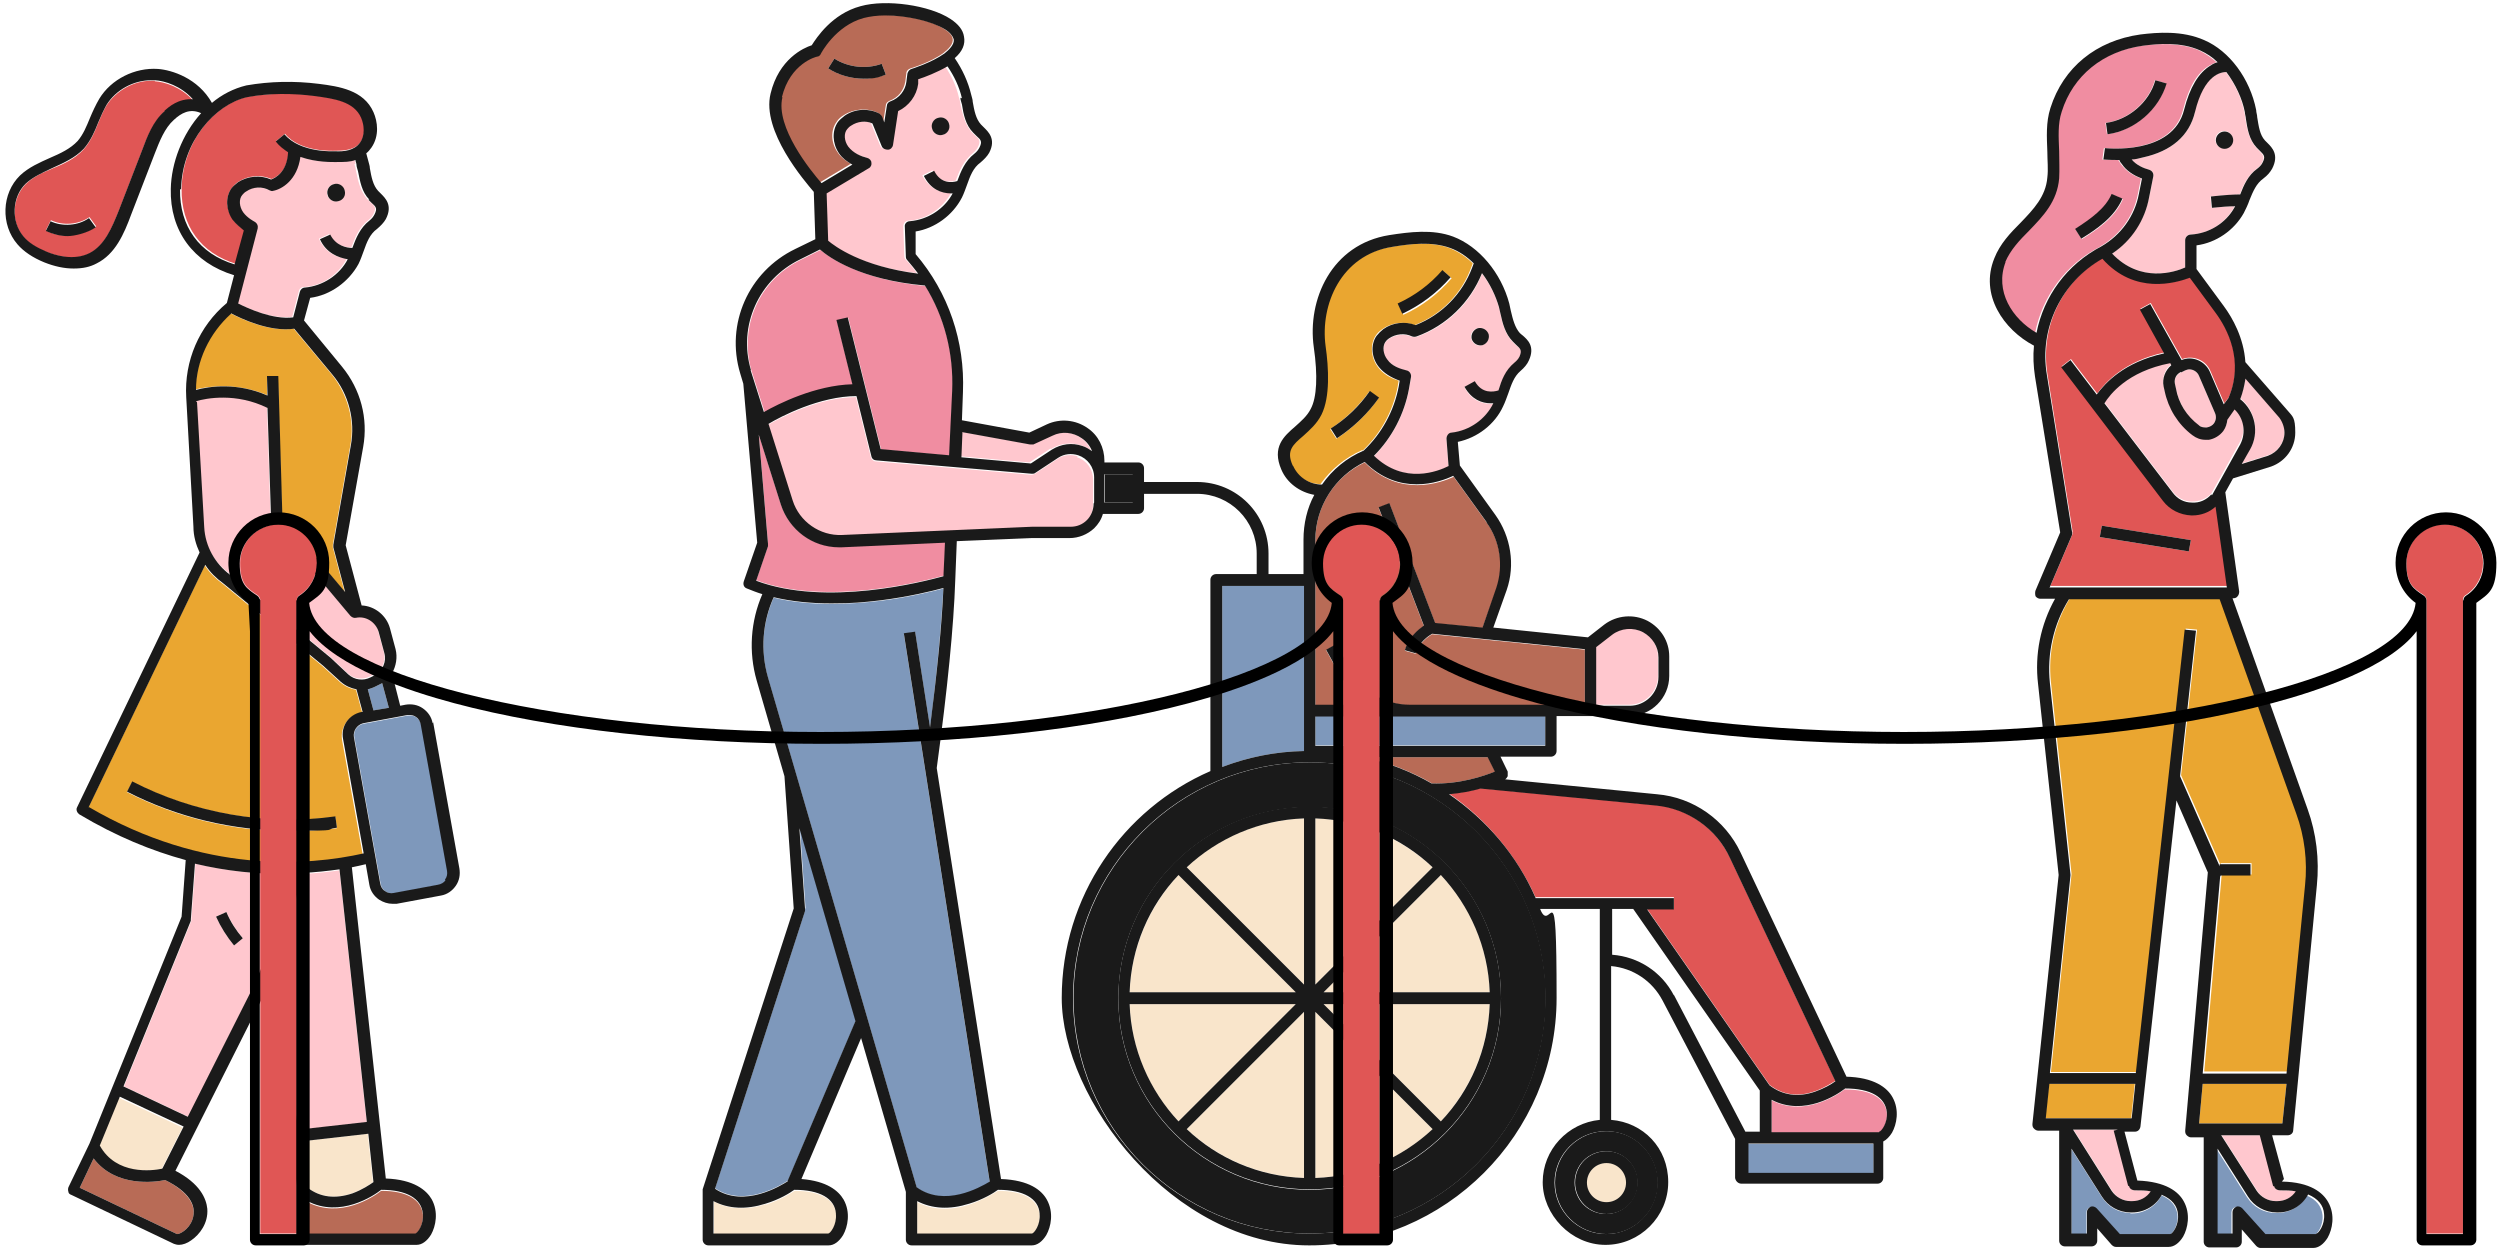
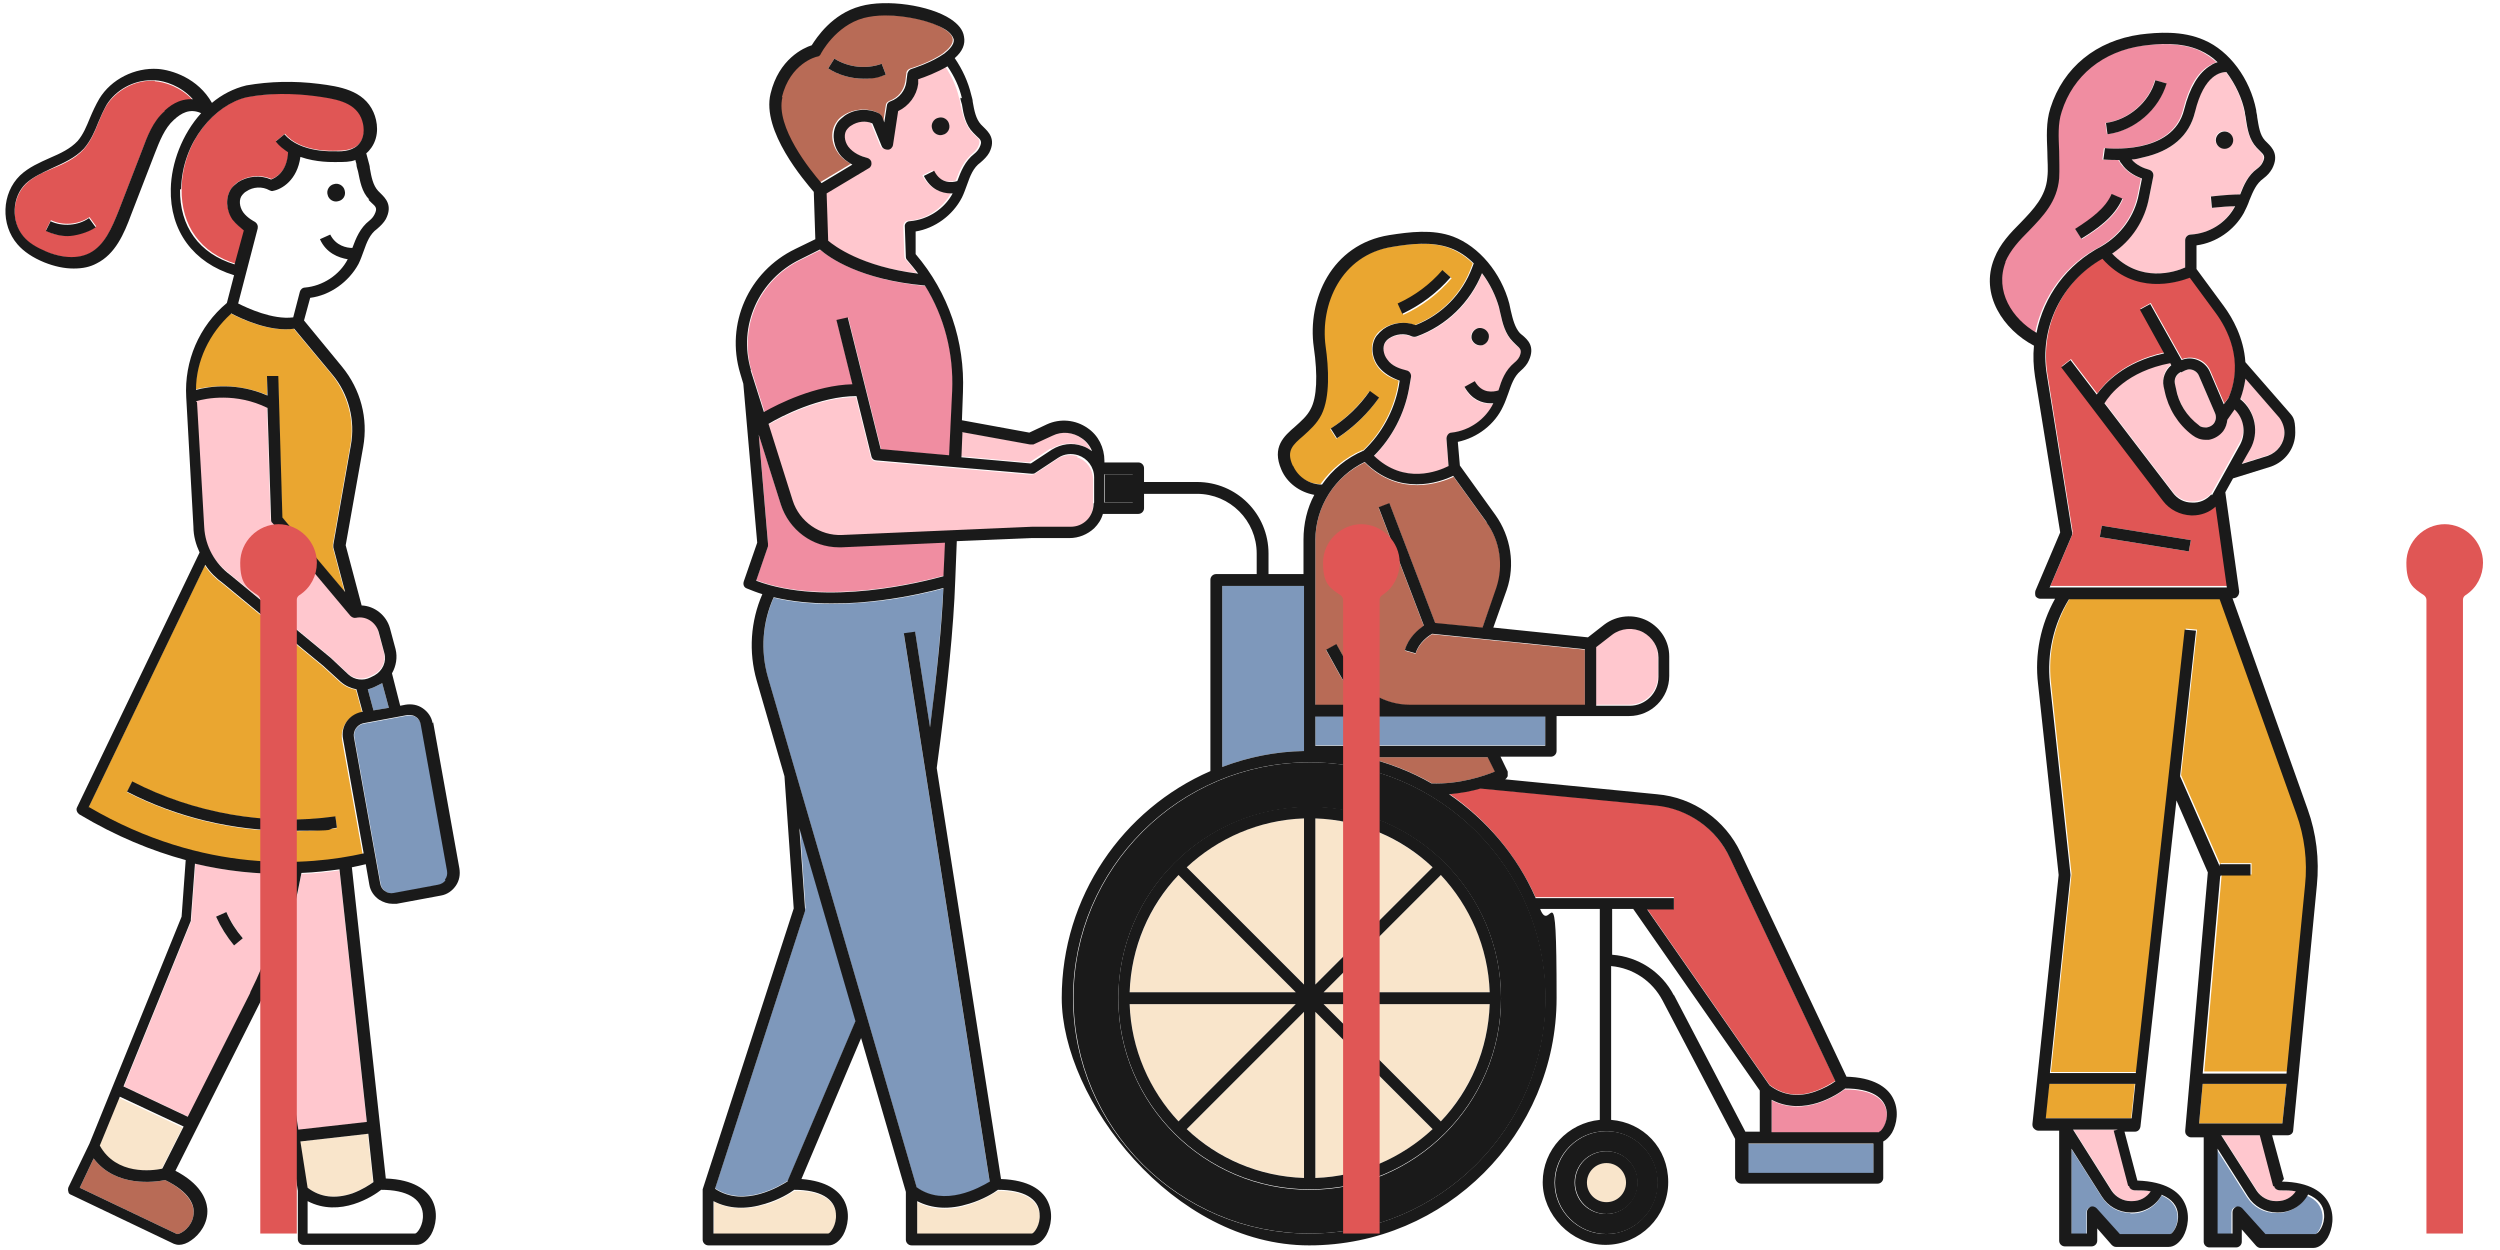
<svg xmlns="http://www.w3.org/2000/svg" version="1.1" viewBox="0 0 486 243">
  <defs>
    <style>
      .cls-1 {
        fill: none;
      }

      .cls-2 {
        fill: #f08da1;
      }

      .cls-3 {
        fill: #b86b56;
      }

      .cls-4 {
        fill-rule: evenodd;
      }

      .cls-5 {
        fill: #f9e5cb;
      }

      .cls-6 {
        fill: #eaa630;
      }

      .cls-7 {
        fill: #7e98bb;
      }

      .cls-8 {
        fill: #e05655;
      }

      .cls-9 {
        fill: #ffc7ce;
      }

      .cls-10 {
        fill: #1a1a1a;
      }

      .cls-11 {
        clip-path: url(#clippath);
      }
    </style>
    <clipPath id="clippath">
      <rect class="cls-1" y="0" width="486" height="243" />
    </clipPath>
  </defs>
  <g>
    <g id="Layer_1">
      <g class="cls-11">
        <g>
          <path class="cls-9" d="M411.8,219.6h-8.7l7.5,11.9c.8,1.3,2.2,2,3.7,2h.3c1.5,0,2.8-.7,3.6-1.9-.9-.2-2-.2-3.1-.2s0,0,0,0c-.5,0-1-.3-1.1-.8l-2.8-10.7.8-.2h0Z" />
          <path class="cls-9" d="M426.7,21.8c-1.1,4.6-4.6,7.6-10.1,8.8-.7.2-1.5.3-2.2.4.9,1.1,2.3,1.7,3.4,2,.6.2.9.7.8,1.3l-.8,4c-.9,4.5-3.5,8.4-7.2,11,5.5,5.8,12.2,3.6,14.2,2.7v-5.3c0-.6.4-1.1,1-1.1,3.5-.1,6.8-2.2,8.5-5.3,0,0,0-.1.1-.2-1.1,0-2.7.1-4.5.3l-.2-2.2c2.6-.3,4.6-.3,5.7-.4.7-1.8,1.5-3.6,3.3-5,.5-.4.8-.7,1-1.1.6-1.2.3-1.5-.5-2.4-.2-.2-.4-.4-.6-.6-1.4-1.6-1.8-3.7-2.1-5.6,0-.4-.1-.9-.2-1.3-.5-2.5-1.7-5.4-3.6-7.8-1,0-4.3.4-6.2,7.8h0ZM432,25.5c.9-.2,1.8.4,2,1.3.2.9-.4,1.8-1.3,2-.9.2-1.8-.4-2-1.3-.2-.9.4-1.8,1.3-2Z" />
          <path class="cls-8" d="M430.8,98.3c-1.3,1.1-2.9,1.7-4.5,1.7s-.1,0-.2,0c-2.2,0-4.2-1.1-5.5-2.8l-19.8-26,1.8-1.4,5.1,6.7c1.6-2.2,5.3-6.3,13.1-8l-4.7-8.5,2-1.1,6.1,10.9c2.2-.8,4.6.2,5.5,2.3l2.7,6.3.9-1.2c3.1-7.2-.3-13.4-2.5-16.6l-5-6.8c-2.6,1.1-10.6,3.4-17-3.7-7.9,4.5-12.2,13.4-10.8,22.5l4.9,30.6c0,.2,0,.4,0,.6l-4.3,10.1h34.5l-2.2-15.7h0ZM425.5,107.2l-17.3-2.8.4-2.2,17.3,2.8-.4,2.2Z" />
          <path class="cls-2" d="M408.3,47.9c3.8-2.2,6.5-5.9,7.3-10.2l.6-3c-1.7-.6-3-1.6-3.9-2.8-.2-.3-.3-.5-.5-.8-.2,0-.4,0-.6,0-1.4,0-2.4-.1-2.5-.1l.3-2.2c.1,0,13.2,1.5,15.4-7.5,1.1-4.4,2.8-7.3,5.2-8.6.5-.3.9-.5,1.3-.6-1-.9-2.2-1.7-3.4-2.3-3.7-1.6-8.2-1.3-11.2-.9-7.7,1.1-13.4,5.7-15.7,12.8-.8,2.4-.6,5-.5,7.7,0,1.7.2,3.5,0,5.3-.4,4.5-3.1,7.4-5.8,10.1-1.9,2-3.7,3.8-4.7,6.2-2.3,5.6,1.3,11,6,13.8,1.4-7.1,5.9-13.4,12.6-16.8h0ZM419,15.6l2.1.6c-1.5,5.1-6.2,9.2-11.5,9.9l-.3-2.2c4.4-.6,8.4-4,9.6-8.3h0ZM410.6,37.8l2.1.9c-1.6,3.7-5.1,6-8,7.8l-1.2-1.9c3.2-2,5.9-4,7.1-6.8h0Z" />
          <path class="cls-7" d="M448.5,232.3c-1.1,2.1-3.3,3.5-5.8,3.5h-.3c-2.3,0-4.3-1.1-5.6-3.1l-5.9-9.3v16.5h2.9v-4.2c0-.5.3-.9.7-1,.4-.2.9,0,1.2.3l4.5,5h9.8c.4,0,1.7-1.7,1.5-3.8-.2-1.7-1.2-3-3.1-3.8h0Z" />
          <path class="cls-9" d="M437.4,87.3l-1.6,2.8,5.1-1.6c1.9-.6,3.2-2.5,3.2-4.5s-.4-2.1-1-2.9l-6.6-7.6c-.2,1.3-.5,2.6-1,3.9,2.9,2.4,3.8,6.5,1.9,9.8h0Z" />
          <path class="cls-7" d="M414.2,235.8c-2.3,0-4.3-1.1-5.6-3.1l-5.9-9.3v16.5h2.9v-4.2c0-.5.3-.9.7-1,.4-.2.9,0,1.2.3l4.5,5h9.8c.4,0,1.7-1.7,1.5-3.8-.2-1.7-1.2-3-3.1-3.8-1.1,2.1-3.3,3.5-5.8,3.5h-.3,0Z" />
          <path class="cls-6" d="M397.7,217.4h16.6l.7-6.7h-16.7l-.7,6.7Z" />
          <path class="cls-6" d="M448.3,171.9c.5-4.7-.1-9.4-1.7-13.9l-14.9-41.7h-29.3c-3,4.9-4.3,10.6-3.7,16.3l4,37.2c0,0,0,.2,0,.2l-4,38.4h16.7l9.5-86.2,2.2.2-3.1,28.3,7.7,17.5v-.4h6v2.2h-5.8l-3.4,38.3h16.3l3.6-36.6h0Z" />
          <path class="cls-9" d="M434.4,79.4l-1.4,2c0,.8-.3,1.6-.8,2.2-.7.9-1.7,1.5-2.8,1.7-.2,0-.4,0-.6,0-.9,0-1.8-.3-2.6-.9-2.8-2.1-4.7-5.2-5.4-8.6l-.2-.9c-.3-1.6.3-3.2,1.5-4.1l-.2-.4c-8.4,1.7-11.8,6.3-12.8,7.8l13.3,17.4c.9,1.2,2.3,1.9,3.7,1.9,1.4,0,2.8-.5,3.8-1.6l5.5-9.9c1.3-2.3.8-5.1-1.1-6.8h0Z" />
          <path class="cls-9" d="M427.5,82.7c.4.3,1,.5,1.5.4.5,0,1-.4,1.4-.8.4-.6.5-1.4.2-2l-3.1-7.2c-.3-.8-1.1-1.3-1.9-1.3s-.5,0-.8.2l-.8.4c-.9.4-1.4,1.3-1.2,2.3l.2.9c.6,2.9,2.2,5.5,4.5,7.2h0Z" />
          <path class="cls-9" d="M431.9,220.7l6.9,10.8c.8,1.3,2.2,2,3.7,2h.3c1.5,0,2.8-.7,3.6-1.9-.9-.2-2-.2-3.1-.2s0,0,0,0c-.5,0-1-.3-1.1-.8l-2.6-9.9h-7.5Z" />
          <path class="cls-6" d="M444.5,210.7h-16.3l-.7,7.7h16.2l.8-7.7Z" />
          <path class="cls-10" d="M444,229.2l-2.3-8.5h3c.6,0,1.1-.4,1.1-1l4.6-47.6c.5-5-.1-10.1-1.8-14.8l-14.6-41h.2c.3,0,.6-.1.8-.4.2-.2.3-.6.3-.9l-2.7-19.3,1.5-2.7,7.4-2.3c2.8-1,4.7-3.6,4.7-6.6s-.5-3.1-1.5-4.3c0,0,0,0,0,0l-8.2-9.4c-.3-4.7-2.5-8.6-4.2-10.9l-5.3-7.2v-4.6c3.8-.5,7.3-2.9,9.2-6.3.4-.8.8-1.6,1.1-2.5.7-1.7,1.3-3.2,2.7-4.2.8-.6,1.3-1.2,1.7-1.9,1.4-2.7,0-4.1-.9-5-.2-.2-.3-.3-.5-.5-1-1.1-1.2-2.7-1.5-4.5,0-.5-.2-.9-.2-1.4-1.2-6.1-5.2-11.5-10.1-13.6-4.3-1.9-9.1-1.5-12.4-1.1-8.6,1.2-15,6.4-17.5,14.3-.9,2.8-.7,5.7-.6,8.5,0,1.7.2,3.4,0,5-.3,3.7-2.7,6.2-5.2,8.8-2,2-4,4.1-5.1,6.9-2.9,7.1,1.8,13.9,7.7,17-.2,2-.1,4,.2,6l4.9,30.3-4.8,11.3c-.1.3-.1.7,0,1.1.2.3.6.5.9.5h2.9c-2.8,5-4,10.8-3.3,16.6l4,37.1-5.1,48.4c0,.3,0,.6.3.9.2.2.5.4.8.4h4.1v21.4c0,.6.5,1.1,1.1,1.1h5.2c.6,0,1.1-.5,1.1-1.1v-2.4l2.8,3.2c.2.2.5.4.8.4h10.3c1,0,2-.7,2.8-2,.9-1.6,1.5-4.4.1-6.9-1-1.8-3.4-3.8-9-4l-2.5-9.5h2c.6,0,1-.4,1.1-1l7-63.4,6.1,14-4.4,50.2c0,.3,0,.6.3.9.2.2.5.4.8.4h2.5v20.3c0,.6.5,1.1,1.1,1.1h5.2c.6,0,1.1-.5,1.1-1.1v-2.4l2.8,3.2c.2.2.5.4.8.4h10.3c1,0,2-.7,2.8-2,.9-1.6,1.5-4.4.1-6.9-1-1.8-3.4-3.9-9-4h0ZM442.1,230.6c.1.5.6.8,1.1.8,0,0,0,0,0,0,1.1,0,2.2,0,3.1.2-.8,1.2-2.1,1.9-3.6,1.9h-.3c-1.5,0-2.9-.8-3.7-2l-6.9-10.8h7.5l2.6,9.9ZM429.9,96.1c-1,1.1-2.3,1.7-3.8,1.6-1.5,0-2.8-.7-3.7-1.9l-13.3-17.4c1-1.6,4.4-6.2,12.8-7.8l.2.4c-1.2,1-1.8,2.6-1.5,4.1l.2.9c.7,3.4,2.6,6.5,5.4,8.6.8.6,1.6.9,2.6.9.2,0,.4,0,.6,0,1.1-.2,2.1-.8,2.8-1.7.5-.7.7-1.4.8-2.2l1.4-2c1.8,1.7,2.3,4.5,1.1,6.8l-5.5,9.9h0ZM424,72.4l.8-.4c.3-.1.5-.2.8-.2.8,0,1.6.5,1.9,1.3l3.1,7.2c.3.7.2,1.4-.2,2-.3.4-.8.7-1.4.8-.5,0-1.1,0-1.5-.4-2.4-1.8-4-4.3-4.5-7.2l-.2-.9c-.2-1,.3-1.9,1.2-2.3h0ZM436.5,73.6l6.6,7.6c.6.8,1,1.9,1,2.9,0,2-1.3,3.8-3.2,4.5l-5.1,1.6,1.6-2.8c1.9-3.3,1-7.5-1.9-9.8.5-1.3.8-2.6,1-3.9h0ZM432.8,14c1.8,2.4,3.1,5.2,3.6,7.8,0,.4.2.9.2,1.3.3,1.9.6,4,2.1,5.6.2.2.4.4.6.6.8.8,1.2,1.1.5,2.4-.2.4-.6.8-1,1.1-1.8,1.3-2.6,3.2-3.3,5-1.1,0-3.1.1-5.7.4l.2,2.2c1.8-.2,3.4-.3,4.5-.3,0,0,0,.1-.1.2-1.7,3.1-5,5.1-8.5,5.3-.6,0-1.1.5-1.1,1.1v5.3c-2,.9-8.7,3.1-14.2-2.7,3.8-2.5,6.4-6.5,7.2-11l.8-4c.1-.6-.2-1.1-.8-1.3-1.1-.3-2.5-.9-3.4-2,.7,0,1.4-.2,2.2-.4,5.5-1.2,9-4.2,10.1-8.8,1.8-7.4,5.1-7.8,6.2-7.8h0ZM389.8,51c1-2.4,2.8-4.3,4.7-6.2,2.7-2.8,5.4-5.6,5.8-10.1.1-1.8,0-3.6,0-5.3-.1-2.7-.3-5.3.5-7.7,2.2-7,8-11.7,15.7-12.8,3-.4,7.4-.8,11.2.9,1.3.6,2.4,1.3,3.4,2.3-.4.1-.9.3-1.3.6-2.4,1.4-4.1,4.3-5.2,8.6-2.2,9-15.3,7.5-15.4,7.5l-.3,2.2c0,0,1,.1,2.5.1s.4,0,.6,0c.1.3.3.6.5.8.8,1.2,2.2,2.2,3.9,2.8l-.6,3c-.8,4.3-3.5,8-7.3,10.2-6.7,3.5-11.2,9.7-12.6,16.8-4.7-2.7-8.2-8.1-6-13.8h0ZM398.5,114.1l4.3-10.1c0-.2.1-.4,0-.6l-4.9-30.6c-1.5-9.1,2.9-18,10.8-22.5,6.3,7.1,14.3,4.7,17,3.7l5,6.8c2.3,3.1,5.6,9.4,2.5,16.6l-.9,1.2-2.7-6.3c-.9-2.1-3.4-3.2-5.5-2.3l-6.1-10.9-2,1.1,4.7,8.5c-7.8,1.7-11.5,5.8-13.1,8l-5.1-6.7-1.8,1.4,19.8,26c1.3,1.7,3.3,2.7,5.5,2.8,0,0,.1,0,.2,0,1.7,0,3.3-.6,4.5-1.7l2.2,15.7h-34.5,0ZM420.3,232.3c1.9.8,3,2.1,3.1,3.8.2,2.1-1.1,3.8-1.5,3.8h-9.8l-4.5-5c-.3-.3-.8-.5-1.2-.3-.4.2-.7.6-.7,1v4.2h-3v-16.5l5.9,9.3c1.2,1.9,3.3,3.1,5.6,3.1h.3c2.5,0,4.7-1.4,5.8-3.5h0ZM413.9,230.6c.1.5.6.8,1.1.8,0,0,0,0,0,0,1.1,0,2.2,0,3.1.2-.8,1.2-2.1,1.9-3.6,1.9h-.3c-1.5,0-2.9-.8-3.7-2l-7.5-11.9h8.7l-.8.2,2.8,10.7h0ZM414.3,217.4h-16.6l.7-6.7h16.7l-.7,6.7h0ZM431.7,170.2h5.8v-2.2h-6v.4l-7.7-17.5,3.1-28.3-2.2-.2-9.5,86.2h-16.7l4-38.4c0,0,0-.2,0-.2l-4-37.2c-.6-5.7.7-11.5,3.7-16.3h29.3l14.9,41.7c1.6,4.4,2.2,9.2,1.7,13.9l-3.6,36.6h-16.3l3.4-38.3h0ZM427.5,218.4l.7-7.7h16.3l-.8,7.7h-16.2ZM450.2,239.9h-9.8l-4.5-5c-.3-.3-.8-.5-1.2-.3-.4.2-.7.6-.7,1v4.2h-2.9v-16.5l5.9,9.3c1.2,1.9,3.3,3.1,5.6,3.1h.3c2.5,0,4.7-1.4,5.8-3.5,1.9.8,3,2.1,3.1,3.8.2,2.1-1.1,3.8-1.5,3.8h0Z" />
          <path class="cls-10" d="M432.8,28.9c.9-.2,1.5-1.1,1.3-2-.2-.9-1.1-1.5-2-1.3-.9.2-1.5,1.1-1.3,2,.2.9,1.1,1.5,2,1.3Z" />
          <path class="cls-10" d="M421.1,16.2l-2.1-.6c-1.2,4.3-5.2,7.7-9.6,8.3l.3,2.2c5.3-.7,10-4.8,11.5-9.9h0Z" />
          <path class="cls-10" d="M408.6,102.2l-.4,2.2,17.3,2.8.4-2.2-17.3-2.8Z" />
          <path class="cls-10" d="M412.6,38.6l-2.1-.9c-1.2,2.8-4,4.8-7.1,6.8l1.2,1.9c2.9-1.8,6.4-4.1,8-7.8h0Z" />
          <path class="cls-7" d="M81.9,141c-.1-.6-.4-1.1-.9-1.5-.4-.3-.8-.4-1.3-.4s-.3,0-.4,0l-8.6,1.6c-1.2.2-2.1,1.4-1.8,2.7l5.1,28.4c.1.6.4,1.1.9,1.5.5.3,1.1.5,1.7.4l8.6-1.6c.6-.1,1.1-.4,1.5-.9.3-.5.5-1.1.4-1.7l-5.1-28.4h0Z" />
          <path class="cls-5" d="M19.3,222.8c3.2,5.8,10.2,4.8,12.1,4.5l4.1-8.1-12.4-5.8-3.9,9.5h0Z" />
          <path class="cls-3" d="M18.2,225.2l-2.7,5.7,18.9,9c.4.1,2.3-.8,3-2.8,1-2.7-.9-5.5-5.3-7.7-1.9.4-9.6,1.5-13.9-4.2Z" />
          <path class="cls-7" d="M73.7,133.1l-.8.4c-.5.2-.9.4-1.4.5l1.1,4.1,3-.5-1.3-4.8c-.2.1-.4.2-.6.3h0Z" />
          <path class="cls-9" d="M44.7,111.6s0,0,0,0l19.5,16.1s0,0,0,0l3.4,3.2c1.1,1.1,2.9,1.3,4.3.6l.8-.4c1.6-.8,2.4-2.6,1.9-4.4l-1.1-4.1c-.5-1.9-2.4-3.1-4.4-2.7-.4,0-.8,0-1.1-.4l-15.1-18c-.2-.2-.3-.4-.3-.7l-.7-21.7c-6.1-3.1-11.9-1.9-13.9-1.3l1.4,24.3c.2,3.7,2.1,7.1,5.1,9.3h0Z" />
-           <path class="cls-3" d="M59.8,233.6v6.3h20.9c.4,0,1.7-1.7,1.5-3.8-.3-2.9-3.1-4.6-8.1-4.6-1.5,1.2-8,5.5-14.3,2.2Z" />
          <path class="cls-5" d="M59.7,230.9c2.5,1.8,5.5,2.2,8.7,1.1,1.9-.7,3.4-1.7,4.1-2.2l-1-9.4-13.2,1.5,1.4,9h0Z" />
          <path class="cls-6" d="M70.2,138.5h.2s-1.2-4.4-1.2-4.4c-1.1-.2-2.2-.7-3.1-1.5l-3.4-3.1-19.4-16c-1.4-1-2.6-2.2-3.5-3.6l-22.7,47.2c22.4,13,42.6,11.4,53.4,9l-4-22.2c-.4-2.5,1.2-4.8,3.6-5.3ZM56.3,161.6c-10.9,0-21.9-2.6-31.6-7.6l1-2c12,6.2,26.1,8.6,39.5,6.8l.3,2.2c-3,.4-6.1.6-9.2.6h0Z" />
          <path class="cls-9" d="M56.3,169.9c-.3,0-.7,0-1,0-5.2,0-11-.5-17.3-2l-.8,10.8c0,.1,0,.2,0,.3l-13.1,32.2,12.5,5.9,12.2-24.2c3.5-7,6-14.4,7.4-22.1l.2-1h0ZM45.5,183.8c-1.4-1.7-2.6-3.6-3.5-5.6l2-.9c.8,1.8,1.9,3.5,3.2,5.1l-1.7,1.4Z" />
          <path class="cls-9" d="M58.6,169.8l-.3,1.5c-1.1,5.9-2.8,11.7-5.1,17.2l4.8,31.2,13.3-1.5-5.3-49c-2.2.3-4.7.6-7.4.7h0Z" />
-           <path class="cls-9" d="M69.1,31.9c0-.3-.1-.6-.2-.9-1,.3-2.2.5-3.8.4-.6,0-3.7.1-6.9-1-.6,4.5-3.7,6.3-5.3,6.6-.2,0-.5,0-.7-.1-1.4-.7-3.2-.6-4.5.2-.3.2-.6.4-.8.7-.7.9-.6,2.4.2,3.4.8,1.1,2.2,1.8,2.2,1.8.5.2.7.8.6,1.3l-3.8,14.6c1.8,1,6.7,3.2,10.7,2.7l1.3-5c.1-.5.5-.8,1-.8,3.5-.2,6.7-2.4,8.3-5.5,0,0,0,0,0,0-1.9-.2-4.2-1.2-5.4-3.9l2-.9c1.1,2.3,3.2,2.6,4.3,2.6,0,0,0,0,0,0,.7-1.9,1.5-3.9,3.3-5.3.5-.4.8-.8,1-1.2.6-1.2.3-1.5-.6-2.3-.2-.2-.4-.4-.6-.6-1.4-1.6-1.8-3.6-2.2-5.5,0-.4-.2-.9-.3-1.3h0ZM65.7,39.1c-.9.2-1.8-.3-2.1-1.2-.2-.9.3-1.8,1.2-2.1.9-.2,1.8.3,2.1,1.2.2.9-.3,1.8-1.2,2.1Z" />
          <path class="cls-8" d="M30.1,15.7c-.2,0-.5,0-.7,0-3.4,0-6.8,1.9-8.7,4.8-.6,1-1.1,2.2-1.6,3.4-.7,1.8-1.5,3.6-2.8,5.1-1.7,1.9-4,2.9-6.2,3.8-1.9.8-3.7,1.6-5.1,3-2.7,2.7-2.9,7.5-.4,10.3,1,1.2,2.4,2.1,4.4,2.9,1.9.7,5.4,1.8,8.4.3,2.9-1.5,4.3-4.8,5.7-8.3l4.6-11.9c.9-2.4,2.1-5.4,4.3-7.4.8-.7,2.8-2.5,5.5-2.2-2.3-2.6-5.6-3.6-7.4-3.7h0ZM13.1,45.8c-1.5,0-2.9-.3-4.2-1l1-2c2.3,1.1,5.3.9,7.5-.6l1.3,1.8c-1.6,1.1-3.6,1.7-5.5,1.7Z" />
          <path class="cls-8" d="M47.5,44.7c-.6-.4-1.6-1.1-2.2-2.1-1.4-1.9-1.5-4.4-.2-6.1.3-.4.8-.9,1.3-1.2,1.9-1.2,4.3-1.4,6.4-.5.8-.3,3.1-1.4,3.3-5.3-.9-.5-1.7-1.2-2.4-2.1l1.7-1.4c3,3.7,9.6,3.3,9.7,3.3,0,0,0,0,.1,0,1.6,0,3.8-.1,4.9-1.7,1-1.4.8-3.4.2-4.8-1.4-3.2-5.4-3.7-8.8-4.2-4.6-.6-9-.5-13.4.2-6.2,1.4-12.6,8.5-12.8,17.9-.1,7.2,3.7,12.5,10.6,14.6l1.8-6.6h0Z" />
          <path class="cls-6" d="M51.9,76.8v-3.7c-.1,0,2.1,0,2.1,0l.8,27.5,12.2,14.5-2.3-8.7c0-.2,0-.3,0-.5l3.4-19.3c.9-4.9-.5-9.9-3.6-13.8l-7.4-8.9c-4.8.7-10.4-2-12.3-3-4.3,3.7-6.7,9.1-6.8,14.8,2.5-.6,8-1.4,13.9,1.1h0Z" />
          <path class="cls-10" d="M64.9,35.8c-.9.2-1.5,1.2-1.2,2.1.2.9,1.2,1.5,2.1,1.2.9-.2,1.5-1.1,1.2-2.1-.2-.9-1.2-1.5-2.1-1.2Z" />
          <path class="cls-10" d="M84.1,140.6c-.2-1.2-.9-2.2-1.9-2.9-1-.7-2.2-.9-3.4-.7l-1,.2-1.6-6.3c.8-1.4,1.1-3.1.7-4.7l-1.1-4.1c-.7-2.5-3-4.3-5.5-4.4l-3.1-11.7,3.4-19.1c1-5.6-.5-11.2-4.1-15.6l-7.4-9,1.2-4.4c3.9-.5,7.5-3.1,9.4-6.6.4-.8.7-1.7,1-2.5.6-1.7,1.2-3.3,2.6-4.3.7-.6,1.3-1.2,1.7-1.9,1.4-2.7-.1-4.1-1-5-.2-.2-.3-.3-.5-.5-1-1.1-1.3-2.7-1.6-4.4,0-.5-.2-.9-.3-1.4-.1-.5-.3-1-.4-1.5.4-.3.7-.7,1-1.1,1.6-2.3,1.2-5.1.4-6.9-1.9-4.3-6.7-5-10.6-5.5-4.8-.6-9.5-.5-14.1.3,0,0,0,0,0,0-2.5.6-4.8,1.8-6.7,3.4-2.7-4.8-7.8-6.4-10.5-6.6-4.5-.3-9.1,2-11.4,5.8-.7,1.2-1.3,2.5-1.8,3.7-.7,1.7-1.3,3.2-2.4,4.5-1.4,1.5-3.3,2.4-5.4,3.3-2,.9-4.1,1.8-5.8,3.4-3.6,3.5-3.8,9.6-.5,13.4,1.2,1.4,3,2.6,5.2,3.5,2,.8,3.9,1.2,5.7,1.2s3.2-.3,4.5-1c3.6-1.8,5.3-5.7,6.7-9.5l4.6-11.9c.9-2.3,1.9-4.9,3.7-6.5,1.4-1.3,3.1-2.3,5.3-1.3-3.7,4.1-5.8,9.7-5.9,14.7-.2,8.2,4.4,14.4,12.3,16.8l-1.4,5.4c-5.4,4.5-8.3,11.3-7.9,18.3l1.4,25.2c0,1.8.5,3.5,1.2,5l-23.8,49.5c-.3.5,0,1.1.4,1.4,7.2,4.3,14.1,7.1,20.7,8.9l-.8,11-17.9,44.1-4.1,8.5c-.1.3-.1.6,0,.9,0,.3.3.5.6.6l19.9,9.5c.3.1.6.2,1,.2.7,0,1.6-.3,2.4-.9,1.6-1.1,3.3-3.3,3.1-6.1-.2-2-1.4-4.9-6.2-7.4l17-33.8c.3-.6.6-1.1.8-1.7l6,39.4v9.4c0,.6.5,1.1,1.1,1.1h22c1,0,2-.7,2.8-2,.9-1.6,1.5-4.4.1-6.9-1-1.7-3.4-3.8-8.9-4l-6.6-60.5c1-.2,1.9-.4,2.7-.6l.7,4c.2,1.2.9,2.2,1.9,2.9.8.5,1.7.8,2.6.8s.5,0,.8,0l8.6-1.6c1.2-.2,2.2-.9,2.9-1.9.7-1,.9-2.2.7-3.4l-5.1-28.4h0ZM32,21.6c-2.3,2-3.4,5-4.3,7.4l-4.6,11.9c-1.4,3.5-2.8,6.8-5.7,8.3-3,1.5-6.5.5-8.4-.3-1.9-.8-3.4-1.7-4.4-2.9-2.5-2.9-2.3-7.7.4-10.3,1.4-1.3,3.2-2.1,5.1-3,2.2-1,4.5-2,6.2-3.8,1.3-1.5,2.1-3.3,2.8-5.1.5-1.2,1-2.3,1.6-3.4,1.8-2.9,5.2-4.8,8.7-4.8s.5,0,.7,0c1.9.1,5.1,1.1,7.4,3.7-2.8-.2-4.7,1.5-5.5,2.2h0ZM71.6,38.8c.2.2.4.4.6.6.9.8,1.2,1.1.6,2.3-.2.4-.5.8-1,1.2-1.8,1.4-2.6,3.4-3.3,5.3,0,0,0,0,0,0-1.1,0-3.2-.4-4.3-2.6l-2,.9c1.2,2.7,3.6,3.6,5.4,3.9,0,0,0,0,0,0-1.6,3.1-4.9,5.2-8.3,5.5-.5,0-.9.4-1,.8l-1.3,5c-4,.5-8.9-1.8-10.7-2.7l3.8-14.6c.1-.5-.1-1-.6-1.3,0,0-1.4-.7-2.2-1.8-.8-1.1-.9-2.6-.2-3.4.2-.2.4-.5.8-.7,1.3-.9,3.1-1,4.5-.2.2.1.5.2.7.1,1.7-.3,4.7-2.1,5.3-6.6,3.1,1.1,6.3,1,6.9,1,1.6,0,2.8,0,3.8-.4,0,.3.2.6.2.9,0,.4.2.9.3,1.3.4,1.9.7,4,2.2,5.5h0ZM35.2,36.8c.2-9.4,6.7-16.5,12.8-17.9,4.3-.8,8.8-.8,13.4-.2,3.5.5,7.4,1,8.8,4.2.6,1.4.8,3.4-.2,4.8-1.1,1.6-3.2,1.8-4.9,1.7,0,0,0,0-.1,0,0,0-6.6.4-9.7-3.3l-1.7,1.4c.7.9,1.5,1.5,2.4,2.1-.2,3.9-2.5,5-3.3,5.3-2-.9-4.5-.7-6.4.5-.5.4-1,.8-1.3,1.2-1.2,1.7-1.1,4.2.2,6.1.7.9,1.6,1.6,2.2,2.1l-1.8,6.6c-6.9-2.1-10.7-7.4-10.6-14.6h0ZM44.9,60.9c1.9,1,7.5,3.7,12.3,3l7.4,8.9c3.2,3.8,4.5,8.9,3.6,13.8l-3.4,19.3c0,.2,0,.3,0,.5l2.3,8.7-12.2-14.5-.8-27.5h-2.2c0,0,.1,3.8.1,3.8-5.9-2.6-11.3-1.8-13.9-1.1,0-5.6,2.6-11,6.8-14.8h0ZM38.1,78c2-.6,7.8-1.7,13.9,1.3l.7,21.7c0,.2,0,.5.3.7l15.1,18c.3.3.7.5,1.1.4,1.9-.4,3.8.8,4.4,2.7l1.1,4.1c.5,1.7-.3,3.5-1.9,4.4l-.8.4c-1.4.7-3.1.5-4.3-.6l-3.4-3.2s0,0,0,0l-19.5-16.1s0,0,0,0c-3-2.2-4.9-5.6-5.1-9.3l-1.4-24.3h0ZM75.6,137.6l-3,.5-1.1-4.1c.5-.1.9-.3,1.4-.5l.8-.4c.2-.1.4-.2.6-.3l1.3,4.8h0ZM37.4,237.1c-.7,2-2.6,2.9-3,2.8l-18.9-9,2.7-5.7c4.3,5.7,12,4.6,13.9,4.2,4.5,2.2,6.3,4.9,5.3,7.7ZM31.5,227.2c-1.9.4-8.9,1.3-12.1-4.5l3.9-9.5,12.4,5.8-4.1,8.1h0ZM48.7,192.9l-12.2,24.2-12.5-5.9,13.1-32.2c0-.1,0-.2,0-.3l.8-10.8c6.3,1.5,12.1,2,17.3,2s.7,0,1,0l-.2,1c-1.4,7.7-3.9,15.1-7.4,22.1h0ZM82.2,236c.2,2.1-1.1,3.8-1.5,3.8h-20.9v-6.3c6.3,3.3,12.8-1,14.3-2.2,5,0,7.8,1.7,8.1,4.6ZM72.6,229.8c-.7.5-2.2,1.5-4.1,2.2-3.3,1.1-6.2.8-8.7-1.1l-1.4-9,13.2-1.5,1,9.4h0ZM71.3,218.1l-13.3,1.5-4.8-31.2c2.3-5.5,4-11.3,5.1-17.2l.3-1.5c2.7-.1,5.2-.4,7.4-.7l5.3,49h0ZM17.2,157l22.7-47.2c.9,1.4,2.1,2.6,3.5,3.6l19.4,16,3.4,3.1c.9.8,2,1.3,3.1,1.5l1.2,4.4h-.2c-2.5.5-4.1,2.8-3.6,5.3l4,22.2c-10.7,2.4-31,4.1-53.4-9ZM86.6,171.1c-.3.5-.9.8-1.5.9l-8.6,1.6c-.6.1-1.2,0-1.7-.4-.5-.3-.8-.9-.9-1.5l-5.1-28.4c-.2-1.2.6-2.4,1.8-2.7l8.6-1.6c.1,0,.3,0,.4,0,.5,0,.9.1,1.3.4.5.3.8.9.9,1.5l5.1,28.4c.1.6,0,1.2-.4,1.7h0Z" />
          <path class="cls-10" d="M42,178.2c.9,2,2.1,3.9,3.5,5.6l1.7-1.4c-1.3-1.5-2.4-3.2-3.2-5.1l-2,.9Z" />
          <path class="cls-10" d="M9.9,42.9l-1,2c1.3.6,2.8,1,4.2,1s3.9-.6,5.5-1.7l-1.3-1.8c-2.1,1.5-5.2,1.7-7.5.6Z" />
          <path class="cls-10" d="M25.7,151.9l-1,2c9.7,5,20.7,7.6,31.6,7.6s6.2-.2,9.2-.6l-.3-2.2c-13.4,1.9-27.5-.6-39.5-6.8h0Z" />
          <path class="cls-5" d="M255.7,159.1v32.3l22.8-22.8c-6-5.6-14-9.2-22.8-9.5Z" />
          <path class="cls-5" d="M253.5,229v-32.3l-22.8,22.8c6,5.6,14,9.2,22.8,9.5Z" />
          <path class="cls-5" d="M253.5,191.4v-32.3c-8.8.3-16.8,3.8-22.8,9.5l22.8,22.8Z" />
          <path class="cls-5" d="M312.9,233.7c2.1-.3,3.5-2.3,3.2-4.4-.3-2.1-2.3-3.5-4.4-3.2-2.1.3-3.5,2.3-3.2,4.4.3,2.1,2.3,3.5,4.4,3.2Z" />
          <path class="cls-5" d="M255.7,229c8.8-.3,16.8-3.8,22.8-9.5l-22.8-22.8v32.3Z" />
          <path class="cls-10" d="M254.6,148.2c-25.3,0-45.9,20.6-45.9,45.8s20.6,45.8,45.9,45.8,45.9-20.6,45.9-45.8-20.6-45.8-45.9-45.8ZM254.6,231.3c-20.5,0-37.2-16.7-37.2-37.2s16.7-37.2,37.2-37.2,37.2,16.7,37.2,37.2-16.7,37.2-37.2,37.2Z" />
          <path class="cls-5" d="M229.1,170.1c-5.6,6-9.2,14-9.5,22.8h32.3l-22.8-22.8Z" />
          <path class="cls-5" d="M257.3,192.9h32.3c-.3-8.8-3.8-16.8-9.5-22.8l-22.8,22.8Z" />
          <path class="cls-5" d="M280.1,218c5.6-6,9.2-14,9.5-22.8h-32.3l22.8,22.8Z" />
          <path class="cls-5" d="M219.6,195.2c.3,8.8,3.8,16.8,9.5,22.8l22.8-22.8h-32.3Z" />
          <path class="cls-9" d="M209.5,88.7c-1.3-.4-2.8-.3-3.9.5l-4.4,2.9c-.2.1-.5.2-.7.2l-30.2-2.6c-.5,0-.9-.4-1-.8l-2.9-11.7c-7.1,0-14.7,4-17.1,5.4l4.7,14.9c1.3,4.1,5.2,6.9,9.6,6.7l36.9-1.6s0,0,0,0h7.5s0,0,0,0c1.2,0,2.3-.5,3.2-1.3.9-.9,1.3-2,1.3-3.2v-4.9c0-1.9-1.2-3.7-3.1-4.3h0Z" />
          <path class="cls-10" d="M214.8,93v4.7h5.5v-5.5h-5.5v.7Z" />
          <path class="cls-7" d="M255.7,140.8v4.1h44.7v-5.7h-44.7v1.5Z" />
          <path class="cls-2" d="M163.1,106.3c-5.1,0-9.7-3.3-11.3-8.3l-4.3-13.6,1.8,21.2c0,.2,0,.3,0,.5l-2.3,6.7c13.6,5.1,32.5.2,36.5-.9l.3-6.6-20.1.9c-.2,0-.3,0-.5,0h0Z" />
          <path class="cls-7" d="M253.5,140.8v-26.9h-15.9v35.2c5-1.9,10.3-3,15.9-3.1v-5.2h0Z" />
          <path class="cls-6" d="M264.9,87.6c3.5-3.3,5.9-7.7,6.8-12.4l.2-1.2c-1.7-.5-3.1-1.4-4-2.6-1.4-1.8-1.6-4.4-.5-6.1.3-.5.7-.9,1.3-1.3,1.8-1.3,4.2-1.6,6.3-.8,5.1-2,9.1-6,11-11.2l.3-.8c-1.3-1.3-2.8-2.3-4.6-3-3.5-1.3-7.7-.8-11.3-.2-9.9,1.6-14,11.1-12.9,19.3.6,4.2.9,9.9-.8,13.3-.9,1.8-2.3,3-3.5,4.1-2.1,1.8-3.4,2.9-2.1,5.8,1,2.2,3.2,3.6,5.6,3.6,2-2.8,4.7-5.1,8.1-6.6h0ZM280.5,52.6l1.7,1.5c-2.6,3-5.8,5.5-9.4,7.1l-.9-2c3.3-1.5,6.3-3.8,8.7-6.5h0ZM266.2,76.1l1.8,1.3c-2.2,3.1-5,5.8-8.2,7.9l-1.2-1.9c2.9-1.9,5.5-4.4,7.6-7.3Z" />
          <path class="cls-9" d="M275.4,65.5c-.3.1-.6,0-.9,0-1.4-.7-3.2-.5-4.5.4-.3.2-.6.5-.7.7-.6.9-.5,2.4.4,3.4,1,1.2,2.6,1.8,3.7,2.1.6.1,1,.7.9,1.3l-.4,2.3c-.9,4.9-3.3,9.4-6.8,13,5.9,5.6,12.5,3,14.5,2l-.4-5.3c0-.6.4-1.1,1-1.2,3.4-.4,6.6-2.6,8.1-5.7-.2,0-.3,0-.5,0-1.8,0-3.8-.7-5.1-3.2l2-1.1c1.4,2.6,3.7,2.1,4.6,1.8.6-1.9,1.3-3.9,3.1-5.4.5-.4.8-.8,1-1.2.6-1.3.2-1.6-.7-2.3-.2-.2-.4-.4-.6-.6-1.5-1.5-2-3.6-2.4-5.4,0-.4-.2-.9-.3-1.3-.6-2.2-1.7-4.5-3.3-6.6-2.2,5.7-6.8,10.2-12.7,12.3h0ZM287.2,63.8c.9-.3,1.8.3,2.1,1.2.3.9-.3,1.8-1.2,2.1-.9.3-1.8-.3-2.1-1.2-.3-.9.3-1.8,1.2-2.1Z" />
          <path class="cls-3" d="M278.4,152.3c5.4.2,10.2-1.5,12.3-2.3l-1.4-2.8h-23.9c4.6,1.1,9,2.8,13,5.1Z" />
          <path class="cls-3" d="M265.3,89.9c-5.9,2.8-9.6,8.6-9.6,15.2v32h10.4c-2.3-1.4-4.2-3.4-5.6-5.8l-2.7-4.9,2-1.1,2.7,4.9c2.3,4.2,6.8,6.9,11.6,6.9h34v-10.8l-29.7-3c-.7.4-2.6,1.7-3.2,3.8l-2.1-.6c.7-2.5,2.6-4,3.7-4.8l-8.8-23,2.1-.8,8.9,23.3,9.2.9,2.8-7.8c1.4-4.2.7-8.9-1.9-12.6l-6.5-9c-2.6,1.2-10.5,4-17.2-2.7h0Z" />
          <path class="cls-10" d="M302.3,229.9c0,5.5,4.5,10,10,10s10-4.5,10-10-4.5-10-10-10-10,4.5-10,10ZM318.3,229.9c0,3.3-2.7,6.1-6.1,6.1s-6.1-2.7-6.1-6.1,2.7-6.1,6.1-6.1,6.1,2.7,6.1,6.1Z" />
          <path class="cls-7" d="M161.6,117.4c-4.1,0-7.8-.4-11.2-1.2-2.2,4.9-2.6,10.4-1.1,15.6l28.9,99.1c5.4,3.9,12.3.2,14.2-1.1l-16.7-106.6,2.2-.3,2.9,18.6c1.4-11,2.2-20.1,2.6-27.1-2.2.6-6.7,1.7-12.2,2.4-3.4.4-6.6.6-9.6.6h0Z" />
          <path class="cls-7" d="M339.8,222.4v5.7h24.4v-5.7h-24.4Z" />
          <path class="cls-8" d="M325.4,174.5v2.2h-5.2l23.8,34.2c2.6,2,5.6,2.4,8.9,1.2,1.7-.6,3.1-1.5,3.9-2l-20.5-43.4c-2.7-5.7-8.2-9.6-14.4-10.2l-34.1-3.3c-1.7.5-3.8.9-6.1,1.1,7.3,5,13.1,12,16.8,20.1h26.9Z" />
          <path class="cls-2" d="M358.7,211.7c-1.5,1.2-8,5.5-14.3,2.2v6.3h20.9c.4,0,1.7-1.7,1.5-3.8-.3-2.9-3.1-4.6-8.1-4.6h0Z" />
          <path class="cls-2" d="M165.8,74.8l-3.1-12.5,2.2-.5,6.4,25.6,13.3,1.2.6-12.5c.3-7.3-1.5-14.4-5.3-20.5-12.5-1.2-18.6-5.5-20.4-7l-3.8,1.9c-8.1,3.9-12.1,13-9.6,21.6l2.6,8.2c2.8-1.6,10-5.3,17.2-5.4h0Z" />
          <path class="cls-9" d="M204.3,87.3c1.8-1.1,3.9-1.4,5.9-.7.7.2,1.4.6,1.9,1-.4-1-1.1-1.9-2-2.5-1.7-1.2-3.8-1.4-5.7-.5l-3.7,1.7c-.2,0-.4.1-.7,0l-13.2-2.4-.2,4.8,13.5,1.2,4.1-2.7h0Z" />
          <path class="cls-9" d="M322.3,131.5v-3.8c0-2.1-1.1-4-3-4.9-1.9-1-4.3-.8-6,.5l-3.1,2.4v11.3h6.5c3.1,0,5.6-2.5,5.6-5.6Z" />
          <path class="cls-5" d="M178.3,233.6v6.3h22.3c.4,0,1.7-1.7,1.5-3.8-.3-2.9-3.1-4.6-8.1-4.6-.8.5-2.9,1.8-5.6,2.7-3.8,1.2-7.2,1-10.1-.5Z" />
          <path class="cls-3" d="M165.5,31.9c-1.1-.6-2-1.3-2.6-2.2-1.4-1.9-1.5-4.4-.2-6.1.3-.5.8-.9,1.3-1.2,2-1.3,4.7-1.5,6.8-.4.2.1.4.3.5.6l.4,1.1.5-3.2c0-.4.3-.7.7-.9,1.7-.6,2.8-2,3.1-3.8l.2-1.6c0-.4.4-.8.8-.9,0,0,4-1.2,6.4-3,.9-.7,2-1.7,1.8-2.8-.1-.6-.7-1.3-1.7-1.9-2.6-1.7-7.5-2.7-11.6-2.7s-3,.1-4.2.5c-5.5,1.5-8.3,6.8-8.3,6.9-.1.3-.4.5-.8.6-.2,0-5.3,1.3-6.9,7.9-1.4,5.7,5.5,14.2,7.6,16.7l6-3.6ZM162.2,11.4c2.7,1.7,6.2,2.1,9.2,1l.8,2.1c-1.4.5-2.9.8-4.3.8-2.4,0-4.8-.7-6.9-2l1.2-1.9Z" />
          <path class="cls-7" d="M156.5,176.6c0,.1,0,.3,0,.4l-17.5,54c5.7,3.8,12.8-.6,14.2-1.5l13.2-31.1-10.9-37.5,1.1,15.7h0Z" />
          <path class="cls-5" d="M148.9,234.1c-3.8,1.2-7.2,1-10.1-.5v6.3h22.3c.4,0,1.7-1.7,1.5-3.8-.3-2.9-3.1-4.6-8.1-4.6-.8.5-2.9,1.8-5.6,2.7Z" />
          <path class="cls-9" d="M178.3,15.3v.9c-.4,2.3-1.9,4.3-4,5.3l-1,6.6c0,.5-.5.9-1,.9-.5,0-1-.2-1.2-.7l-1.8-4.4c-1.3-.5-3-.4-4.1.4-.3.2-.6.4-.8.7-.7.9-.6,2.4.2,3.4.9,1.3,2.5,1.9,3.7,2.2.4.1.8.5.8.9,0,.4-.1.9-.5,1.1l-8.2,4.9.3,9.2c1.2,1.1,6.5,5.1,17.5,6.4-.6-.9-1.3-1.8-2.1-2.6-.2-.2-.3-.4-.3-.7l-.2-5.8c0-.6.4-1.1,1-1.1,3.4-.2,6.6-2.3,8.3-5.4,0,0-.2,0-.3,0-1.8,0-3.9-.8-5.3-3.4l2-1c1.3,2.6,3.6,2.3,4.5,2,.7-1.9,1.5-3.8,3.3-5.3.5-.4.8-.8,1-1.2.6-1.2.3-1.5-.6-2.3-.2-.2-.4-.4-.6-.6-1.4-1.6-1.8-3.7-2.2-5.5,0-.4-.2-.9-.3-1.3-.5-2.2-1.5-4.3-2.8-6.2-2,1.3-4.4,2.1-5.5,2.5h0ZM184.5,24.1c.2.9-.3,1.8-1.2,2.1-.9.2-1.8-.3-2.1-1.2-.2-.9.3-1.8,1.2-2.1.9-.2,1.8.3,2.1,1.2Z" />
          <path class="cls-10" d="M254.6,156.8c-20.5,0-37.2,16.7-37.2,37.2s16.7,37.2,37.2,37.2,37.2-16.7,37.2-37.2-16.7-37.2-37.2-37.2ZM229.1,170.1l22.8,22.8h-32.3c.3-8.8,3.8-16.8,9.5-22.8ZM219.6,195.2h32.3l-22.8,22.8c-5.6-6-9.2-14-9.5-22.8ZM253.5,229c-8.8-.3-16.8-3.8-22.8-9.5l22.8-22.8v32.3ZM253.5,191.4l-22.8-22.8c6-5.6,14-9.2,22.8-9.5v32.3ZM255.7,159.1c8.8.3,16.8,3.8,22.8,9.5l-22.8,22.8v-32.3ZM255.7,229v-32.3l22.8,22.8c-6,5.6-14,9.2-22.8,9.5ZM280.1,218l-22.8-22.8h32.3c-.3,8.8-3.8,16.8-9.5,22.8ZM257.3,192.9l22.8-22.8c5.6,6,9.2,14,9.5,22.8h-32.3Z" />
          <path class="cls-10" d="M359,209.4l-20.6-43.6c-3-6.4-9.2-10.8-16.3-11.4l-29.5-2.9c.2-.1.4-.4.5-.6,0-.3,0-.6,0-.9l-1.4-2.9h9.8c.6,0,1.1-.5,1.1-1.1v-6.8h14.1c4.3,0,7.8-3.5,7.8-7.8v-3.8c0-2.9-1.6-5.5-4.2-6.9-2.7-1.4-6-1.1-8.4.7l-3.2,2.5-18.4-1.9,2.6-7.3c1.7-4.9.8-10.4-2.2-14.6l-6.9-9.6-.4-4.6c3.8-.8,7.2-3.4,8.8-6.9.4-.8.7-1.7,1-2.5.6-1.7,1.1-3.3,2.4-4.4.7-.6,1.3-1.3,1.6-2,1.3-2.8-.3-4.1-1.2-4.9-.2-.1-.3-.3-.5-.4-1-1.1-1.4-2.7-1.8-4.4-.1-.5-.2-.9-.3-1.4-1.6-6-5.9-11.1-10.9-13-4-1.5-8.5-.9-12.4-.3-11.3,1.8-16,12.6-14.7,21.8.8,5.5.6,9.8-.6,12-.7,1.4-1.9,2.4-3,3.4-2.2,1.9-4.6,4-2.7,8.4,1.1,2.6,3.6,4.4,6.4,4.9-1.4,2.6-2.1,5.6-2.1,8.7v6.7h-6.8v-4c0-7.7-6.2-13.9-13.9-13.9h-10.3v-2.7c0-.6-.5-1.1-1.1-1.1h-6.6v-.3c0-2.6-1.2-5-3.3-6.4-2.3-1.6-5.3-1.9-7.9-.7l-3.4,1.6-13.1-2.4.2-5.5c.4-9.8-2.8-19.3-9.2-26.8v-4.4c3.7-.6,7.2-3.1,9-6.6.4-.8.7-1.7,1-2.5.6-1.7,1.2-3.3,2.6-4.3.7-.6,1.3-1.2,1.7-1.9,1.4-2.7-.2-4.1-1.1-5-.2-.2-.3-.3-.5-.5-1-1.1-1.3-2.7-1.6-4.4,0-.5-.2-.9-.3-1.4-.6-2.5-1.7-4.9-3.2-7.1,1.5-1.3,2.1-2.7,1.8-4.2-.2-1.3-1.1-2.4-2.6-3.4-4.1-2.7-12.5-3.9-17.5-2.5-5.6,1.5-8.6,6.2-9.5,7.6-1.6.5-6.4,2.7-8,9.4-1.8,7.3,6.7,17.1,8.4,19.1l.3,9.2-3.9,1.9c-9.1,4.4-13.6,14.6-10.7,24.2l.6,2,2.7,30.9-2.6,7.5c-.2.6,0,1.2.6,1.4,1,.4,2,.8,3,1.1-2.3,5.3-2.7,11.2-1.1,16.8l5.4,18.6,1.8,25.7-17.7,54.6h0c0,.1,0,.2,0,.3v9.5c0,.6.5,1.1,1.1,1.1h23.4c1,0,2-.7,2.8-2,.9-1.6,1.5-4.4.1-6.9-1-1.7-3.2-3.6-8.2-4l11.6-27.4,8.7,29.9v9.3c0,.6.5,1.1,1.1,1.1h23.4c1,0,2-.7,2.8-2,.9-1.6,1.5-4.4.1-6.9-1-1.8-3.4-3.8-8.9-4l-12.5-79.9c2.1-15.4,3.3-27.6,3.6-36.5l.3-7.6,14.5-.6h7.4c1.8,0,3.5-.7,4.8-1.9.8-.8,1.4-1.7,1.7-2.8h6.9c.6,0,1.1-.5,1.1-1.1v-2.8h10.3c6.4,0,11.6,5.2,11.6,11.6v4h-7.9c-.6,0-1.1.5-1.1,1.1v37.2c-17,7.4-28.9,24.4-28.9,44.1s21.6,48.1,48.1,48.1,48.1-21.6,48.1-48.1-1.1-11.9-3.2-17.3h11.6v41c-6.2.6-11.1,5.8-11.1,12.1s5.5,12.2,12.2,12.2,12.2-5.5,12.2-12.2-4.9-11.6-11.1-12.1v-29.9c4.3.4,8,2.9,10,6.7l14.1,26.9v7.6c.1.6.6,1.1,1.2,1.1h26.5c.6,0,1.1-.5,1.1-1.1v-7.1c.6-.3,1.2-.9,1.7-1.7.9-1.6,1.5-4.4.1-6.9-1-1.8-3.5-3.9-9.2-4h0ZM310.3,125.8l3.1-2.4c1.7-1.3,4.1-1.5,6-.5,1.8,1,3,2.8,3,4.9v3.8c0,3.1-2.5,5.6-5.6,5.6h-6.5v-11.3ZM187,84l13.2,2.4c.2,0,.5,0,.7,0l3.7-1.7c1.8-.9,4-.7,5.7.5.9.6,1.6,1.5,2,2.5-.6-.4-1.2-.8-1.9-1-2-.7-4.1-.4-5.9.7l-4.1,2.7-13.5-1.2.2-4.8h0ZM186.7,19c0,.4.2.9.3,1.3.3,1.9.7,4,2.2,5.5.2.2.4.4.6.6.9.8,1.2,1.1.6,2.3-.2.4-.5.8-1,1.2-1.8,1.4-2.6,3.4-3.3,5.3-1,.3-3.2.6-4.5-2l-2,1c1.3,2.6,3.4,3.4,5.3,3.4s.2,0,.3,0c-1.6,3-4.8,5.1-8.3,5.4-.6,0-1.1.5-1,1.1l.2,5.8c0,.3.1.5.3.7.7.8,1.4,1.7,2.1,2.6-11.1-1.4-16.3-5.4-17.5-6.4l-.3-9.2,8.2-4.9c.4-.2.6-.7.5-1.1,0-.4-.4-.8-.8-.9-1.2-.3-2.7-.9-3.7-2.2-.8-1.1-.9-2.6-.2-3.4.2-.2.4-.5.8-.7,1.2-.8,2.8-1,4.1-.4l1.8,4.4c.2.5.7.7,1.2.7.5,0,.9-.4,1-.9l1-6.6c2.1-1,3.6-3,3.9-5.3v-.9c1.3-.4,3.6-1.3,5.7-2.5,1.3,1.9,2.3,4,2.8,6.2h0ZM152,18.9c1.6-6.6,6.7-7.9,6.9-7.9.3,0,.6-.3.7-.6,0,0,2.8-5.4,8.3-6.9,1.2-.3,2.6-.5,4.2-.5,4.1,0,9,1.1,11.6,2.7,1,.6,1.5,1.3,1.7,1.9.2,1-.9,2.1-1.8,2.8-2.5,1.8-6.4,3-6.4,3-.4.1-.7.5-.8.9l-.2,1.6c-.2,1.7-1.4,3.2-3.1,3.8-.4.1-.7.5-.7.9l-.5,3.2-.4-1.1c-.1-.2-.3-.4-.5-.6-2.1-1.1-4.8-1-6.8.4-.5.4-1,.8-1.3,1.2-1.2,1.7-1.1,4.2.2,6.1.6.9,1.5,1.6,2.6,2.2l-6,3.6c-2.1-2.4-9-10.9-7.6-16.7ZM146,72c-2.6-8.6,1.5-17.7,9.6-21.6l3.8-1.9c1.8,1.6,7.9,5.9,20.4,7,3.8,6.1,5.6,13.2,5.3,20.5l-.6,12.5-13.3-1.2-6.4-25.6-2.2.5,3.1,12.5c-7.2.2-14.4,3.8-17.2,5.4l-2.6-8.2h0ZM162.5,236c.2,2.1-1.1,3.8-1.5,3.8h-22.3v-6.3c2.9,1.5,6.3,1.7,10.1.5,2.7-.8,4.8-2.1,5.6-2.7,5,0,7.9,1.7,8.1,4.6ZM153.2,229.6c-1.4.9-8.5,5.3-14.2,1.5l17.5-54c0-.1,0-.3,0-.4l-1.1-15.7,10.9,37.5-13.2,31.1h0ZM202.1,236c.2,2.1-1.1,3.8-1.5,3.8h-22.3v-6.3c2.9,1.5,6.3,1.7,10.1.5,2.7-.8,4.8-2.1,5.6-2.7,5,0,7.9,1.7,8.1,4.6ZM180.8,141.4l-2.9-18.6-2.2.3,16.7,106.6c-2,1.2-8.8,5-14.2,1.1l-28.9-99.1c-1.5-5.2-1.1-10.7,1.1-15.6,3.4.8,7.1,1.2,11.2,1.2s6.2-.2,9.6-.6c5.5-.7,10-1.8,12.2-2.4-.3,7.1-1.2,16.1-2.6,27.1h0ZM183.5,112c-4,1.1-22.9,6-36.5.9l2.3-6.7c0-.1,0-.3,0-.5l-1.8-21.2,4.3,13.6c1.6,4.9,6.1,8.3,11.3,8.3s.3,0,.5,0l20.1-.9-.3,6.6h0ZM212.6,97.9c0,1.2-.5,2.4-1.3,3.2-.9.9-2,1.3-3.2,1.3h-7.5s0,0,0,0l-36.9,1.6c-4.3.2-8.3-2.6-9.6-6.7l-4.7-14.9c2.3-1.4,10-5.4,17.1-5.4l2.9,11.7c.1.5.5.8,1,.8l30.2,2.6c.2,0,.5,0,.7-.2l4.4-2.9c1.2-.8,2.6-.9,3.9-.5,1.8.6,3.1,2.3,3.1,4.3v4.9h0ZM220.2,97.7h-5.5v-5.5h5.5v5.5ZM300.4,145h-44.7v-5.7h44.7v5.7ZM290.6,150c-2,.8-6.8,2.5-12.3,2.3-4-2.3-8.4-4-13-5.1h23.9l1.4,2.8ZM289,101.6c2.6,3.6,3.3,8.3,1.9,12.6l-2.7,7.8-9.2-.9-8.9-23.3-2.1.8,8.8,23c-1.1.8-3,2.3-3.7,4.8l2.1.6c.6-2.1,2.5-3.4,3.2-3.8l29.7,3v10.8h-34c-4.8,0-9.3-2.6-11.6-6.9l-2.7-4.9-2,1.1,2.7,4.9c1.3,2.4,3.3,4.4,5.6,5.8h-10.4v-32c0-6.5,3.8-12.4,9.6-15.2,6.7,6.7,14.5,4,17.2,2.7l6.5,9h0ZM288.1,53.1c1.6,2.1,2.7,4.5,3.3,6.6.1.4.2.9.3,1.3.4,1.8.9,3.9,2.4,5.4.2.2.4.4.6.6.9.8,1.2,1.1.7,2.3-.2.4-.5.8-1,1.2-1.8,1.5-2.5,3.4-3.1,5.4-1,.3-3.2.7-4.6-1.8l-2,1.1c1.4,2.5,3.4,3.2,5.1,3.2s.3,0,.5,0c-1.5,3.1-4.6,5.3-8.1,5.7-.6,0-1,.6-1,1.2l.4,5.3c-2,1-8.6,3.7-14.5-2,3.5-3.5,5.9-8.1,6.8-13l.4-2.3c.1-.6-.3-1.2-.9-1.3-1.2-.3-2.8-.8-3.7-2.1-.8-1-1-2.5-.4-3.4.2-.3.4-.5.7-.7,1.3-.9,3.1-1.1,4.5-.4.3.1.6.1.9,0,5.8-2.1,10.4-6.6,12.7-12.3h0ZM251.3,90.5c-1.3-2.9,0-4,2.1-5.8,1.2-1.1,2.6-2.3,3.5-4.1,1.7-3.4,1.4-9.1.8-13.3-1.1-8.1,3-17.7,12.9-19.3,3.6-.6,7.7-1.1,11.3.2,1.7.6,3.3,1.7,4.6,3l-.3.8c-1.9,5.1-5.9,9.2-11,11.2-2.1-.8-4.5-.5-6.3.8-.5.4-.9.8-1.3,1.3-1.2,1.7-1,4.3.5,6.1.9,1.1,2.3,2,4,2.6l-.2,1.2c-.9,4.7-3.3,9.1-6.8,12.4-3.3,1.4-6.1,3.7-8.1,6.6-2.4,0-4.6-1.4-5.6-3.6h0ZM237.6,113.9h15.9v32.1c-5.6.1-10.9,1.2-15.9,3.1v-35.2ZM300.4,194c0,25.3-20.6,45.8-45.9,45.8s-45.9-20.6-45.9-45.8,20.6-45.8,45.9-45.8,45.9,20.6,45.9,45.8ZM322.2,229.9c0,5.5-4.5,10-10,10s-10-4.5-10-10,4.5-10,10-10,10,4.5,10,10ZM298.5,174.5c-3.6-8.2-9.5-15.1-16.8-20.1,2.3-.2,4.4-.6,6.1-1.1l34.1,3.3c6.2.6,11.8,4.5,14.4,10.2l20.5,43.4c-.8.6-2.2,1.4-3.9,2-3.4,1.2-6.4.7-8.9-1.2l-23.8-34.2h5.2v-2.2h-26.9ZM325.4,193.5c-2.4-4.6-6.9-7.5-12-7.9v-8.9h4.1l24.6,35.3v8h-2.8l-13.9-26.6h0ZM364.2,228h-24.3v-5.7c0,0,24.3,0,24.3,0v5.7h0ZM365.3,220.1h-20.9v-6.3c6.3,3.3,12.8-1,14.3-2.2,5,0,7.8,1.7,8.1,4.6.2,2.1-1.1,3.8-1.5,3.8h0Z" />
          <path class="cls-10" d="M288.2,67.1c.9-.3,1.4-1.2,1.2-2.1-.3-.9-1.2-1.4-2.1-1.2-.9.3-1.4,1.2-1.2,2.1.3.9,1.2,1.4,2.1,1.2Z" />
          <path class="cls-10" d="M306.2,229.9c0,3.3,2.7,6.1,6.1,6.1s6.1-2.7,6.1-6.1-2.7-6.1-6.1-6.1-6.1,2.7-6.1,6.1ZM316.1,229.9c0,2.1-1.7,3.8-3.8,3.8s-3.8-1.7-3.8-3.8,1.7-3.8,3.8-3.8,3.8,1.7,3.8,3.8Z" />
          <path class="cls-10" d="M282.1,54l-1.7-1.5c-2.4,2.8-5.4,5-8.7,6.5l.9,2c3.6-1.7,6.8-4.1,9.4-7.1h0Z" />
          <path class="cls-10" d="M268.1,77.3l-1.8-1.3c-2,2.9-4.6,5.4-7.6,7.3l1.2,1.9c3.2-2.1,6-4.8,8.2-7.9Z" />
          <path class="cls-10" d="M182.4,22.9c-.9.2-1.5,1.2-1.2,2.1.2.9,1.2,1.5,2.1,1.2.9-.2,1.5-1.2,1.2-2.1-.2-.9-1.2-1.5-2.1-1.2Z" />
          <path class="cls-10" d="M172.2,14.5l-.8-2.1c-3,1.1-6.5.7-9.2-1l-1.2,1.9c2,1.3,4.5,2,6.9,2s3-.3,4.3-.8Z" />
          <path class="cls-8" d="M264.7,101.9c-4.1,0-7.5,3.4-7.5,7.5s1.3,4.9,3.4,6.3c.3.2.5.6.5.9v123.2h7.1v-123.2c0-.4.2-.7.5-.9,2.2-1.4,3.4-3.8,3.4-6.3,0-4.1-3.4-7.5-7.5-7.5h0Z" />
          <path class="cls-8" d="M54.2,101.9c-4.1,0-7.5,3.4-7.5,7.5s1.3,4.9,3.4,6.3c.3.2.5.6.5.9v123.2h7.1v-123.2c0-.4.2-.7.5-.9,2.2-1.4,3.4-3.8,3.4-6.3,0-4.1-3.4-7.5-7.5-7.5Z" />
          <path class="cls-8" d="M475.3,101.9c-4.1,0-7.5,3.4-7.5,7.5s1.3,4.9,3.4,6.3c.3.2.5.6.5.9v123.2h7.1v-123.2c0-.4.2-.7.5-.9,2.2-1.4,3.4-3.8,3.4-6.3,0-4.1-3.4-7.5-7.5-7.5Z" />
-           <path class="cls-4" d="M48.3,117.2c-2.5-1.8-3.9-4.7-3.9-7.8,0-5.4,4.4-9.8,9.8-9.8s9.8,4.4,9.8,9.8-1.5,6-3.9,7.8c1.2,13.6,46.3,25.1,99.4,25.1s98.2-11.4,99.4-25.1c-2.5-1.8-3.9-4.7-3.9-7.8,0-5.4,4.4-9.8,9.8-9.8s9.8,4.4,9.8,9.8-1.5,6-3.9,7.8c1.2,13.6,46.3,25.1,99.4,25.1s98.2-11.4,99.5-25.1c-2.5-1.8-3.9-4.7-3.9-7.8,0-5.4,4.4-9.8,9.8-9.8h0c5.4,0,9.8,4.4,9.8,9.8s-1.5,6-3.9,7.8v123.8c0,.6-.5,1.1-1.1,1.1h-9.4c-.6,0-1.1-.5-1.1-1.1v-118.3c-5.3,7-19.1,11.6-28.1,14-19.1,5.1-44.5,7.9-71.4,7.9s-52.3-2.8-71.4-7.9c-9-2.4-22.7-7-28.1-14v118.3c0,.6-.5,1.1-1.1,1.1h-9.4c-.6,0-1.1-.5-1.1-1.1v-118.3c-5.3,7-19.1,11.6-28.1,14-19.1,5.1-44.5,7.9-71.4,7.9s-52.3-2.8-71.4-7.9c-9-2.4-22.7-7-28.1-14v118.3c0,.6-.5,1.1-1.1,1.1h-9.4c-.6,0-1.1-.5-1.1-1.1v-118.3M57.7,116.7c0-.4.2-.7.5-.9,2.2-1.4,3.4-3.8,3.4-6.3,0-4.1-3.4-7.5-7.5-7.5s-7.5,3.4-7.5,7.5,1.3,4.9,3.4,6.3c.3.2.5.6.5.9v123.2h7.1v-123.2ZM268.3,116.7c0-.4.2-.7.5-.9h0c2.2-1.4,3.4-3.8,3.4-6.3,0-4.1-3.4-7.5-7.5-7.5s-7.5,3.4-7.5,7.5,1.3,4.9,3.4,6.3c.3.2.5.6.5.9v123.2h7.1v-123.2ZM478.9,116.7c0-.4.2-.7.5-.9,2.2-1.4,3.4-3.8,3.4-6.3,0-4.1-3.4-7.5-7.5-7.5s-7.5,3.4-7.5,7.5,1.3,4.9,3.4,6.3c.3.2.5.6.5.9v123.2h7.1v-123.2Z" />
        </g>
      </g>
    </g>
  </g>
</svg>